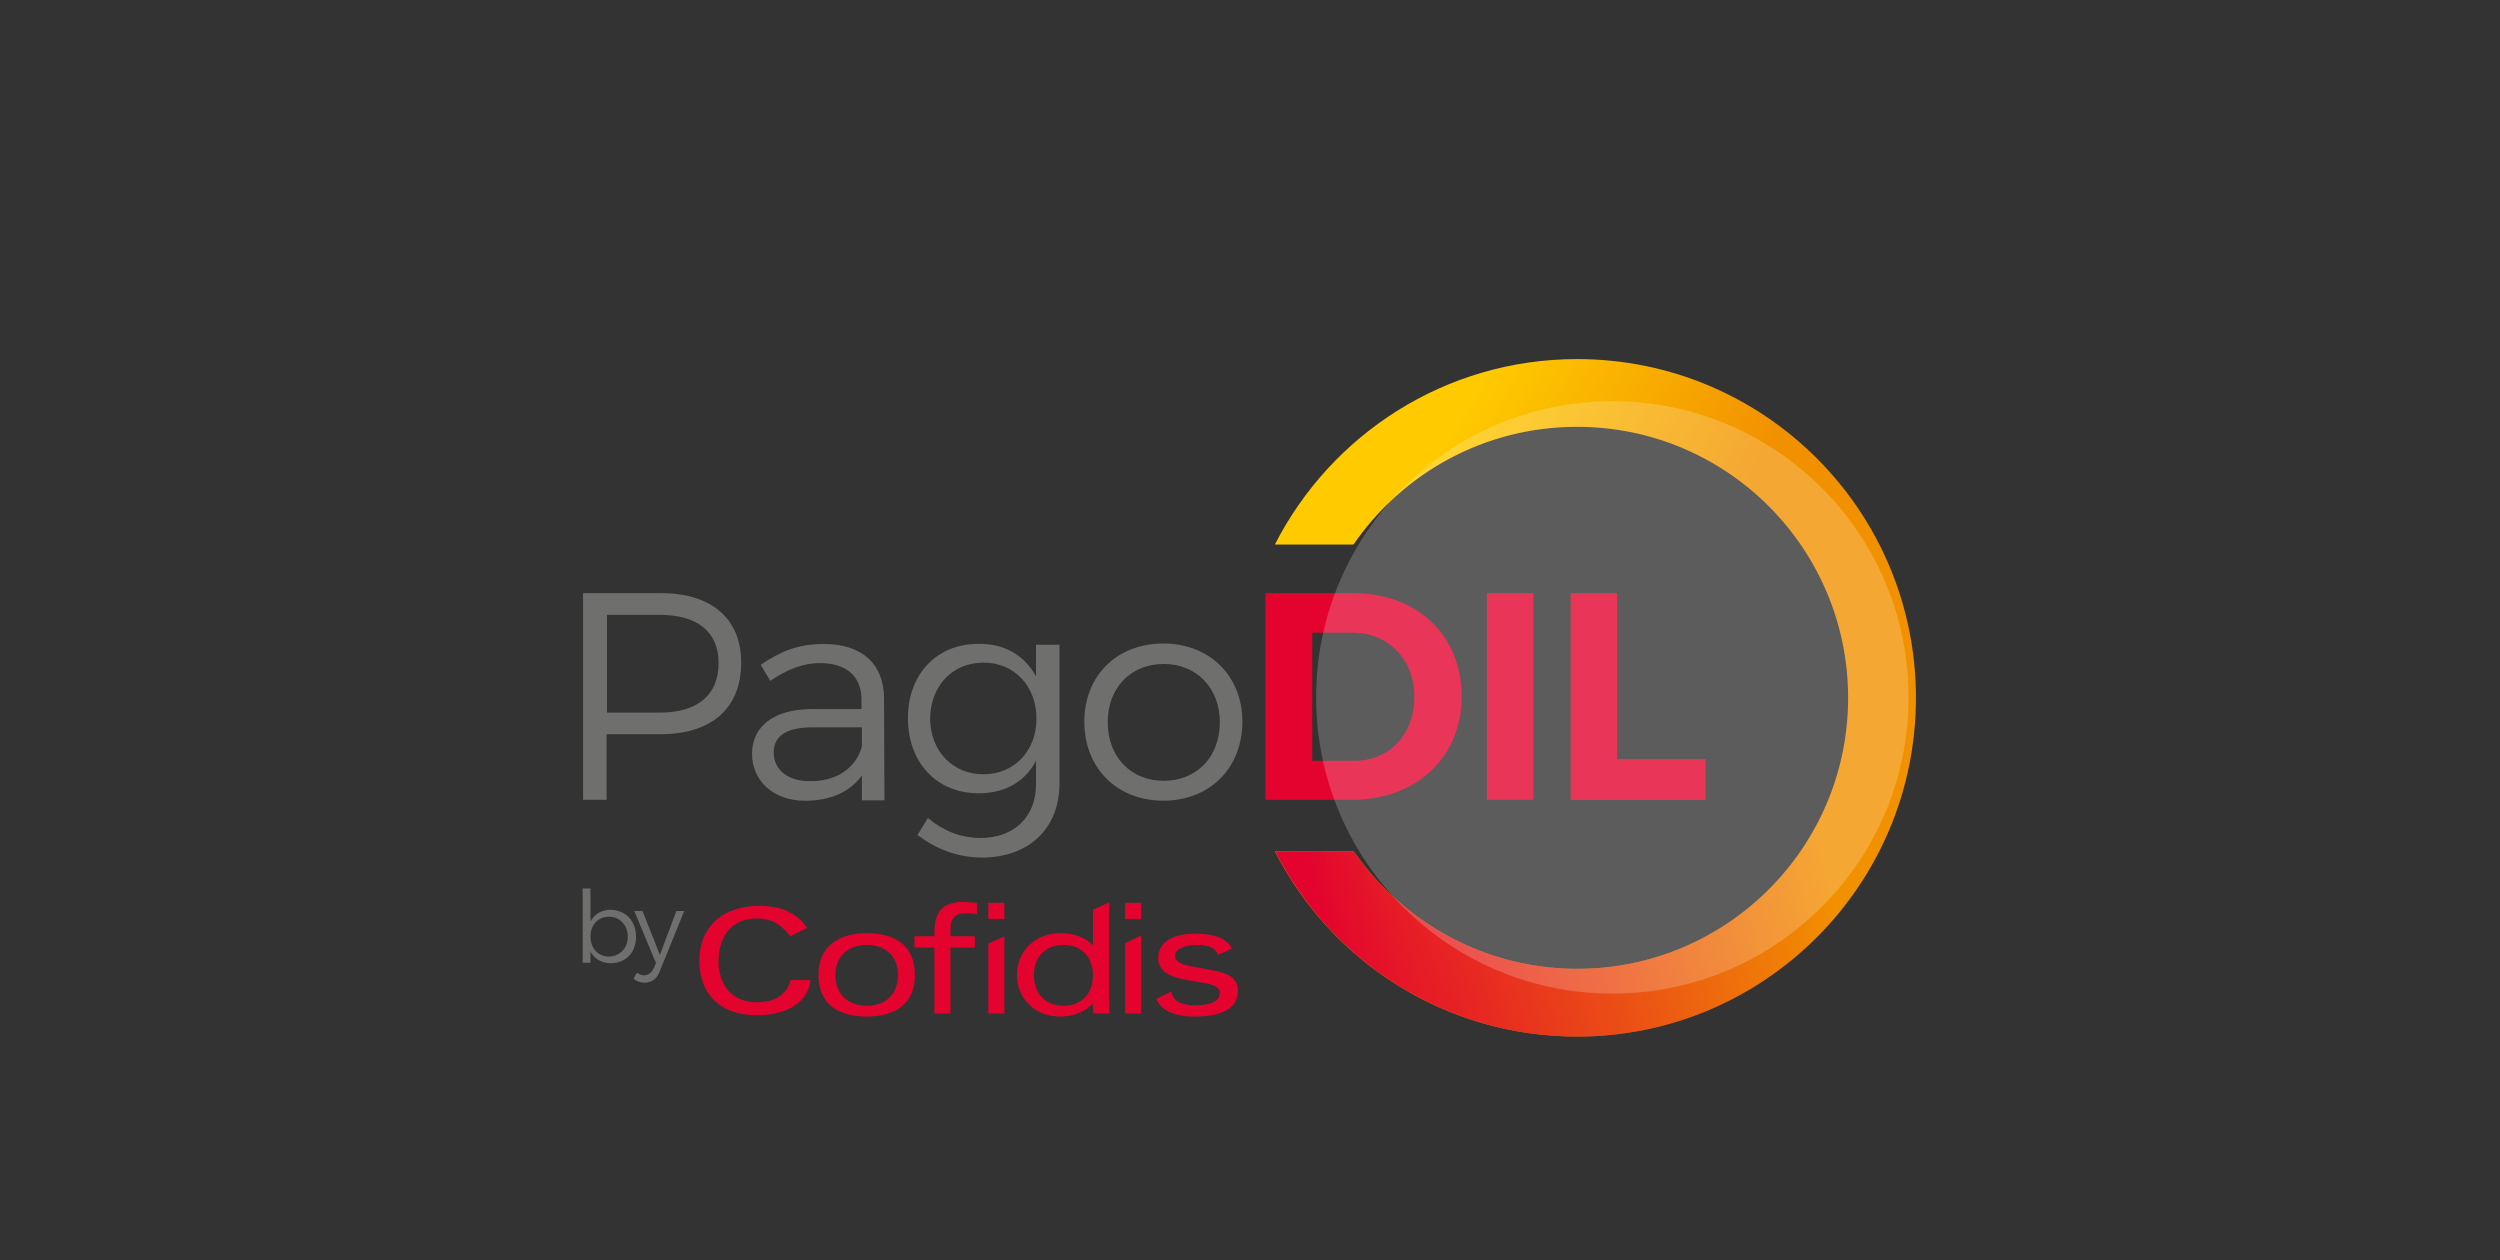
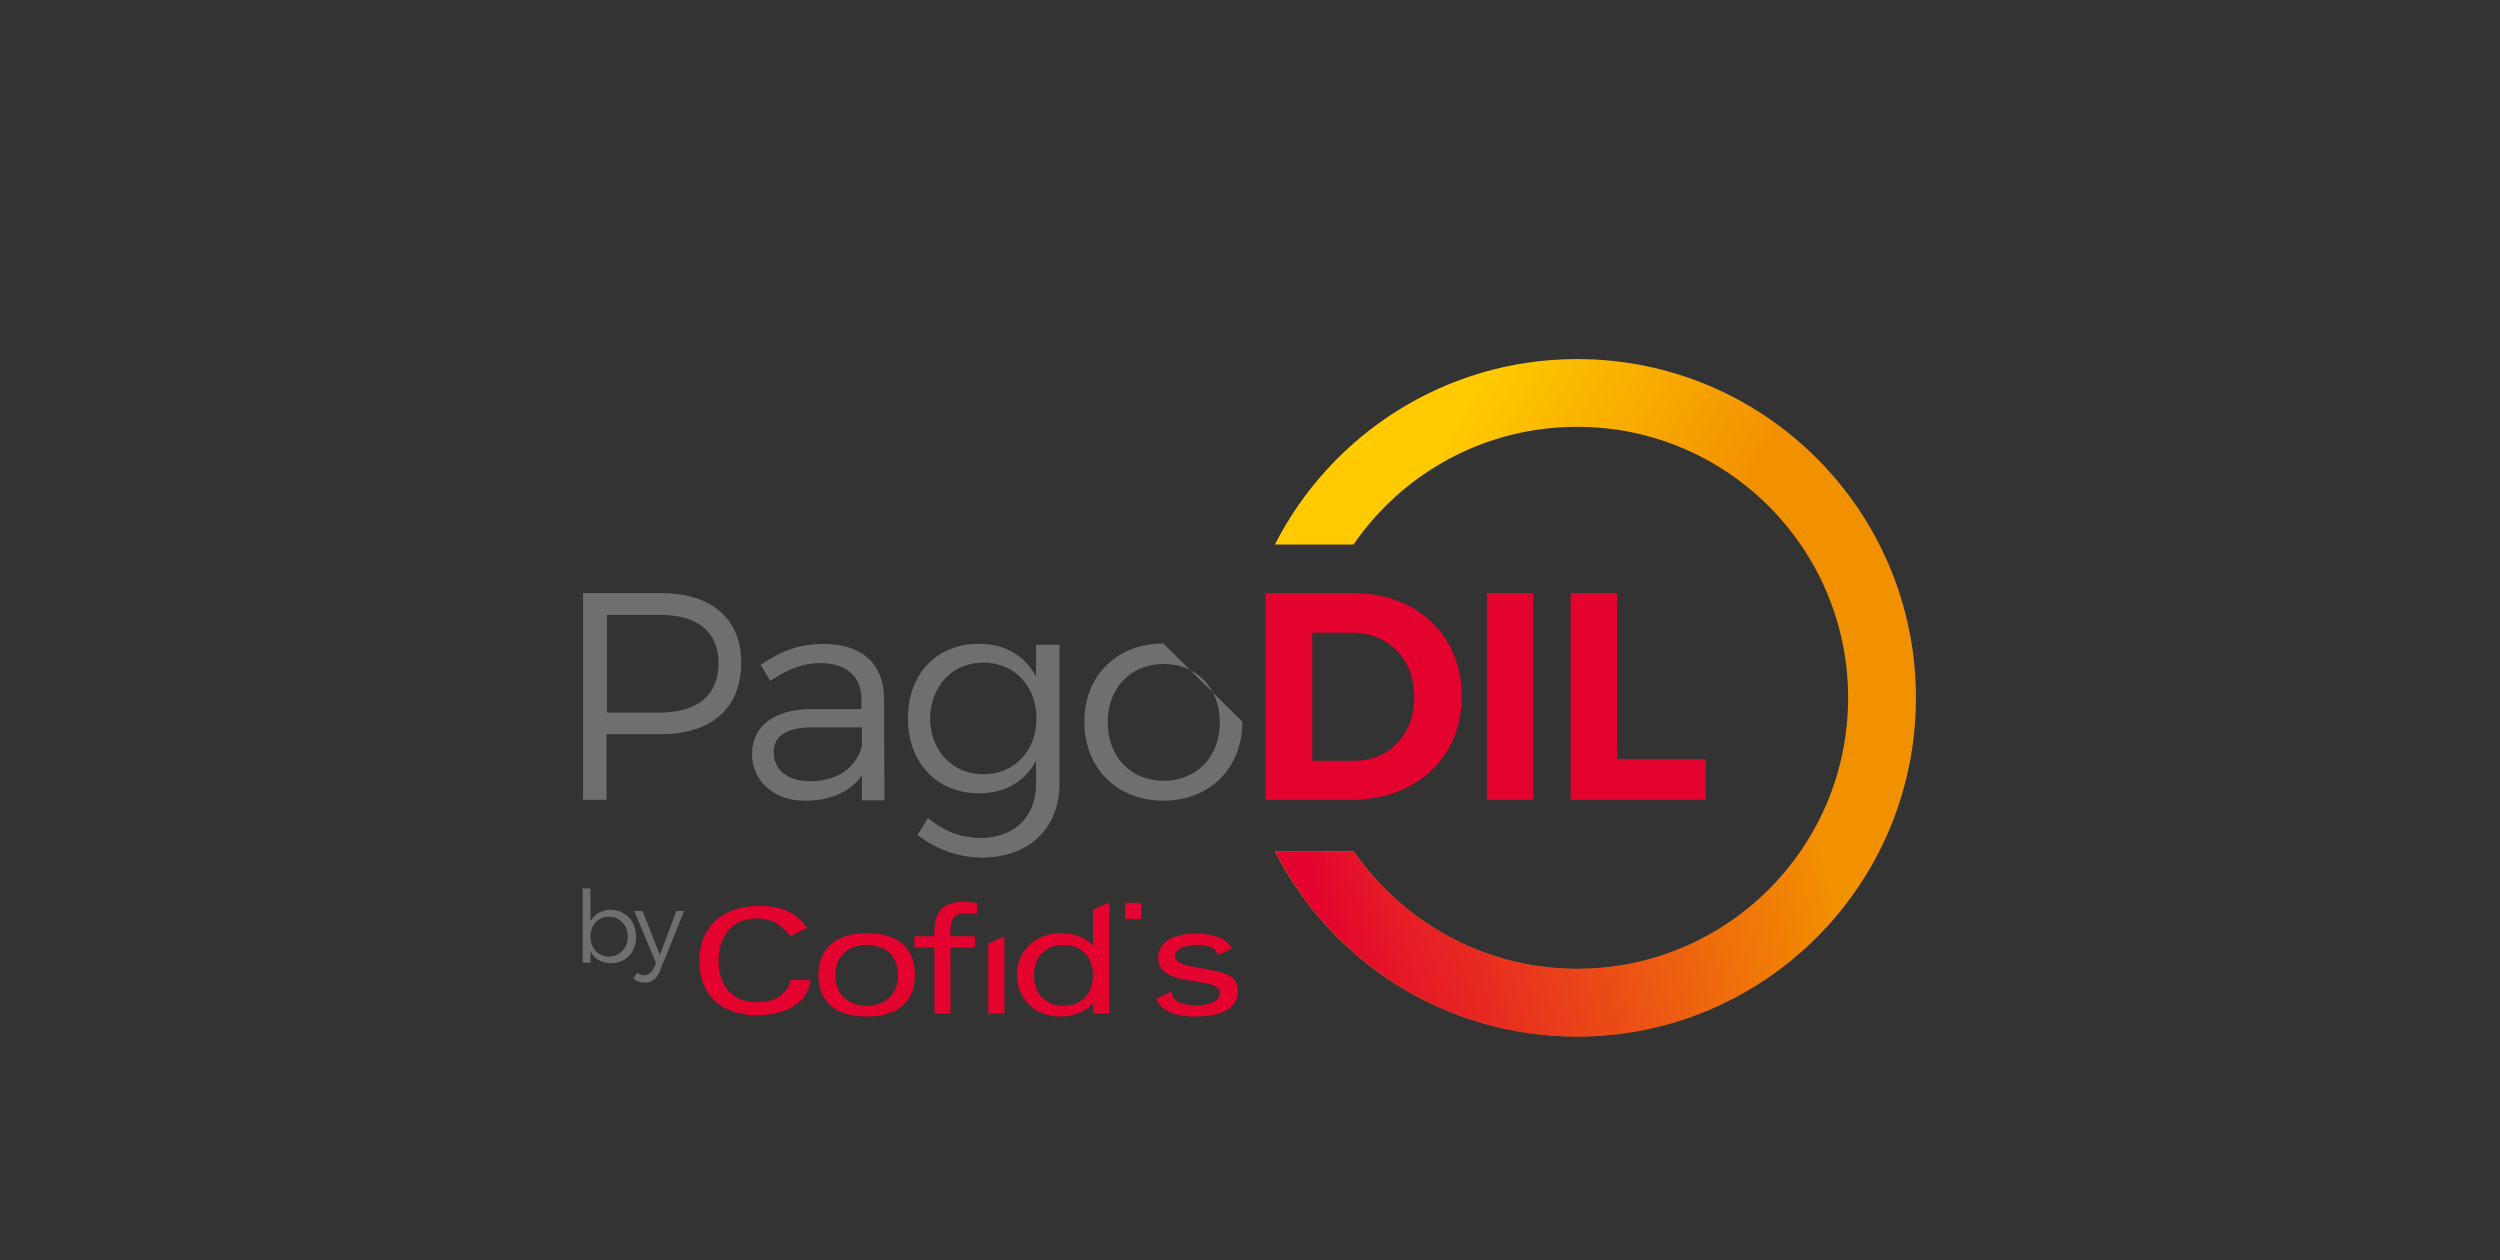
<svg xmlns="http://www.w3.org/2000/svg" width="369px" height="186px" viewBox="0 0 369 186" version="1.1">
  <rect x="0" y="0" width="369" height="186" fill="#333333" stroke="none" />
  <title>PagoDIL</title>
  <defs>
    <linearGradient x1="80.249%" y1="69.57%" x2="14.774%" y2="30.502%" id="linearGradient-1">
      <stop stop-color="#F29100" offset="0%" />
      <stop stop-color="#F29100" offset="42.05%" />
      <stop stop-color="#FFCB00" offset="100%" />
    </linearGradient>
    <linearGradient x1="6.38%" y1="58.863%" x2="85.93%" y2="48.06%" id="linearGradient-2">
      <stop stop-color="#E3032E" offset="0%" />
      <stop stop-color="#E3032E" stop-opacity="0" offset="100%" />
    </linearGradient>
  </defs>
  <g id="PagoDIL" stroke="none" stroke-width="1" fill="none" fill-rule="evenodd">
    <g transform="translate(86, 53)" fill-rule="nonzero">
      <g id="Group" transform="translate(0.064, 34.545)">
        <path d="M23.336,10.255 C23.336,16.982 18.982,20.827 11.409,20.827 L3.464,20.827 L3.464,30.509 L0,30.509 L0,0 L11.473,0 C18.973,0 23.336,3.782 23.336,10.255 Z M20,10.327 C20,5.645 16.791,3.209 11.345,3.209 L3.527,3.209 L3.527,17.636 L11.345,17.636 C16.791,17.627 20,15.127 20,10.327 Z" id="Shape" fill="#6F6F6E" />
        <path d="M41.155,30.518 L41.155,26.927 C39.3,29.427 36.409,30.645 32.755,30.645 C28.009,30.645 24.936,27.636 24.936,23.718 C24.936,19.682 28.145,17.182 33.527,17.118 L41.091,17.118 L41.091,15.709 C41.091,12.373 38.973,10.327 34.936,10.327 C32.436,10.327 30.064,11.291 27.627,12.955 L26.218,10.582 C29.164,8.591 31.664,7.509 35.573,7.509 C41.218,7.509 44.355,10.518 44.418,15.391 L44.482,30.582 L41.145,30.582 L41.145,30.518 L41.155,30.518 Z M41.155,22.627 L41.155,19.809 L33.973,19.809 C30.127,19.809 28.136,20.964 28.136,23.527 C28.136,26.027 30.191,27.755 33.391,27.755 C37.309,27.827 40.255,25.9 41.155,22.627 Z" id="Shape" fill="#6F6F6E" />
        <path d="M70.318,7.564 L70.318,28.073 C70.318,34.8 65.764,39.036 58.782,39.036 C55.191,38.973 52.182,37.818 49.355,35.7 L50.891,33.2 C53.136,35.055 55.573,36.082 58.582,36.145 C63.582,36.145 66.855,33.073 66.855,28.2 L66.855,24.736 C65.255,27.809 62.3,29.545 58.391,29.545 C52.173,29.545 47.945,24.991 47.945,18.455 C47.945,11.982 52.173,7.491 58.327,7.491 C62.236,7.427 65.182,9.218 66.855,12.3 L66.855,7.618 L70.318,7.618 L70.318,7.564 L70.318,7.564 Z M66.918,18.527 C66.918,13.718 63.645,10.255 59.1,10.255 C54.482,10.255 51.282,13.718 51.218,18.527 C51.282,23.273 54.491,26.736 59.1,26.736 C63.655,26.736 66.918,23.273 66.918,18.527 Z" id="Shape" fill="#6F6F6E" />
-         <path d="M97.309,18.973 C97.309,25.827 92.5,30.636 85.645,30.636 C78.791,30.636 73.982,25.827 73.982,18.973 C73.982,12.182 78.791,7.436 85.645,7.436 C92.436,7.436 97.309,12.182 97.309,18.973 Z M77.436,19.045 C77.436,24.173 80.836,27.7 85.709,27.7 C90.518,27.7 93.982,24.236 93.982,19.045 C93.982,13.982 90.518,10.455 85.709,10.455 C80.836,10.455 77.436,13.973 77.436,19.045 Z" id="Shape" fill="#6F6F6E" />
+         <path d="M97.309,18.973 C97.309,25.827 92.5,30.636 85.645,30.636 C78.791,30.636 73.982,25.827 73.982,18.973 C73.982,12.182 78.791,7.436 85.645,7.436 Z M77.436,19.045 C77.436,24.173 80.836,27.7 85.709,27.7 C90.518,27.7 93.982,24.236 93.982,19.045 C93.982,13.982 90.518,10.455 85.709,10.455 C80.836,10.455 77.436,13.973 77.436,19.045 Z" id="Shape" fill="#6F6F6E" />
        <path d="M129.682,15.255 C129.682,24.227 123.018,30.509 113.4,30.509 L100.709,30.509 L100.709,0 L113.655,0 C123.136,0 129.682,6.218 129.682,15.255 Z M122.691,15.327 C122.691,9.682 118.782,5.836 113.527,5.836 L107.627,5.836 L107.627,24.745 L113.845,24.745 C118.973,24.745 122.691,20.9 122.691,15.327 Z" id="Shape" fill="#E3032E" />
        <path d="M140.255,0 L140.255,30.509 L133.4,30.509 L133.4,0 C133.4,0 140.255,0 140.255,0 Z" id="Path" fill="#E3032E" />
        <path d="M152.627,0 L152.627,24.491 L165.7,24.491 L165.7,30.518 L145.764,30.518 L145.764,0 C145.773,0 152.627,0 152.627,0 Z" id="Path" fill="#E3032E" />
      </g>
      <g id="Group" transform="translate(0, 78.136)" fill="#6F6F6E">
        <path d="M7.882,7.118 C7.882,9.427 6.409,11.027 4.164,11.027 C2.755,11.027 1.727,10.382 1.155,9.3 L1.155,10.964 L0,10.964 L0,0 L1.155,0 L1.155,4.873 C1.727,3.782 2.818,3.145 4.164,3.145 C6.345,3.209 7.882,4.809 7.882,7.118 Z M6.664,7.118 C6.664,5.455 5.509,4.173 3.909,4.173 C2.245,4.173 1.155,5.391 1.155,7.118 C1.155,8.845 2.309,10.064 3.909,10.064 C5.509,10 6.664,8.782 6.664,7.118 Z" id="Shape" />
        <path d="M9.164,13.909 C8.518,13.909 8.009,13.718 7.5,13.336 L8.009,12.436 C8.391,12.691 8.718,12.818 9.1,12.818 C9.673,12.818 10.191,12.436 10.509,11.727 L10.827,11.018 L7.618,3.327 L8.836,3.327 L11.4,9.8 L13.836,3.327 L14.991,3.327 L11.4,12.173 C11.027,13.273 10.191,13.909 9.164,13.909 Z" id="Path" />
      </g>
      <g id="Group" transform="translate(17.227, 80.127)" fill="#E3032E">
        <path d="M13.473,11.536 C13.282,12.309 12.964,12.945 12.382,13.464 C11.809,14.036 10.909,14.555 9.882,14.682 C9.373,14.745 9.045,14.809 8.473,14.809 C4.755,14.809 2.827,12.182 2.827,8.718 C2.827,5.255 4.682,2.436 8.4,2.436 C9.682,2.436 10.645,2.691 11.473,3.209 C12.373,3.782 13.073,4.618 13.4,5.064 L15.9,3.845 C14.364,1.536 11.927,0.573 8.845,0.573 C3.464,0.573 2.58379177e-14,3.645 2.58379177e-14,8.645 C2.58379177e-14,13.518 2.945,16.718 8.527,16.718 C12.309,16.718 16.027,15.182 16.409,11.527 L13.473,11.536 L13.473,11.536 Z" id="Path" />
        <g transform="translate(17.573, 0)">
          <g transform="translate(0, 0)">
            <path d="M7.118,16.918 C2.5,16.918 1.29189588e-14,14.736 1.29189588e-14,10.764 C1.29189588e-14,6.855 2.627,4.609 7.118,4.609 C11.736,4.609 14.236,6.791 14.236,10.764 C14.236,14.745 11.736,16.918 7.118,16.918 L7.118,16.918 Z M7.118,6.345 C4.3,6.345 2.5,8.073 2.5,10.836 C2.5,13.527 4.291,15.327 7.118,15.327 C9.936,15.327 11.736,13.6 11.736,10.836 C11.8,8.073 9.945,6.345 7.118,6.345 L7.118,6.345 Z" id="Shape" />
            <path d="M19.491,16.473 L17.118,16.473 L17.118,6.727 L14.173,6.727 L14.173,5.064 L17.118,5.064 L17.118,4.491 C17.118,1.418 18.4,0 21.282,0 C21.927,0 22.691,0.064 23.336,0.127 L23.4,0.127 L23.4,1.791 L23.336,1.791 C23.082,1.727 22.5,1.664 21.864,1.664 C20.136,1.664 19.491,2.373 19.491,4.1 L19.491,5.064 L23.082,5.064 L23.082,6.727 L19.491,6.727 L19.491,16.473 L19.491,16.473 Z" id="Path" />
          </g>
          <g transform="translate(45.264, 0.127)" id="Path">
            <polygon points="2.373 2.373 0 2.373 0 0 2.373 0" />
-             <polygon points="2.373 16.345 0 16.345 0 5.964 2.245 4.873 2.373 4.873" />
          </g>
          <g transform="translate(25.073, 0.127)" id="Path">
-             <polygon points="2.373 2.373 0 2.373 0 0 2.373 0" />
            <polygon points="2.373 16.345 0 16.345 0 6.027 2.373 4.936" />
          </g>
          <path d="M55.455,16.918 C52.573,16.918 50.582,16.018 49.882,14.355 L49.882,14.291 L52.127,13.2 L52.127,13.327 C52.318,14.609 53.536,15.255 55.655,15.255 C57.964,15.255 59.245,14.609 59.245,13.4 C59.245,12.309 57.582,12.055 55.655,11.736 C53.091,11.355 50.145,10.836 50.145,8.273 C50.145,5.964 52.2,4.682 55.718,4.682 C57.645,4.682 60.073,5.064 60.973,6.8 L61.036,6.864 L58.982,7.827 L58.982,7.764 C58.6,6.8 57.636,6.355 55.909,6.355 C53.918,6.355 52.636,7 52.636,7.955 C52.636,8.727 53.345,9.173 55.009,9.491 L58.727,10.2 C60.909,10.645 61.936,11.545 61.936,13.209 C61.8,15.7 59.682,16.918 55.455,16.918 L55.455,16.918 Z" id="Path" />
          <path d="M35.645,16.918 C31.991,16.918 29.3,14.291 29.3,10.764 C29.3,7.236 32.055,4.609 35.645,4.609 C37.7,4.609 39.3,5.182 40.518,6.4 L40.518,1.145 L42.764,0.118 L42.891,0.118 L42.891,13.773 C42.891,14.482 42.955,15.373 42.955,16.4 L42.955,16.464 L40.582,16.464 L40.582,16.4 C40.518,15.955 40.518,15.5 40.518,14.991 C39.364,16.218 37.636,16.918 35.645,16.918 L35.645,16.918 Z M36.164,6.345 C33.536,6.345 31.809,8.073 31.809,10.836 C31.809,13.527 33.536,15.327 36.164,15.327 C38.791,15.327 40.518,13.6 40.518,10.836 C40.518,8.073 38.791,6.345 36.164,6.345 L36.164,6.345 Z" id="Shape" />
        </g>
      </g>
      <path d="M146.791,-6.45947942e-15 C127.3,-6.45947942e-15 110.445,11.155 102.173,27.373 L113.773,27.373 C121.018,16.864 133.064,10 146.782,10 C168.9,10 186.782,27.945 186.782,50 C186.782,72.118 168.836,90 146.782,90 C133.064,90 121.009,83.073 113.773,72.627 L102.173,72.627 C110.445,88.909 127.3,100 146.791,100 C174.418,100 196.791,77.627 196.791,50 C196.791,22.373 174.418,-6.45947942e-15 146.791,-6.45947942e-15 Z" id="Path" fill="url(#linearGradient-1)" />
      <path d="M186.791,50 C186.791,72.118 168.845,90 146.791,90 C133.073,90 121.018,83.073 113.782,72.627 L102.182,72.627 C110.455,88.909 127.309,100 146.8,100 C174.427,100 196.8,77.627 196.8,50" id="Path" fill="url(#linearGradient-2)" />
-       <circle id="Oval" fill="#FFFFFF" opacity="0.2" cx="151.982" cy="49.936" r="43.718" />
    </g>
  </g>
</svg>